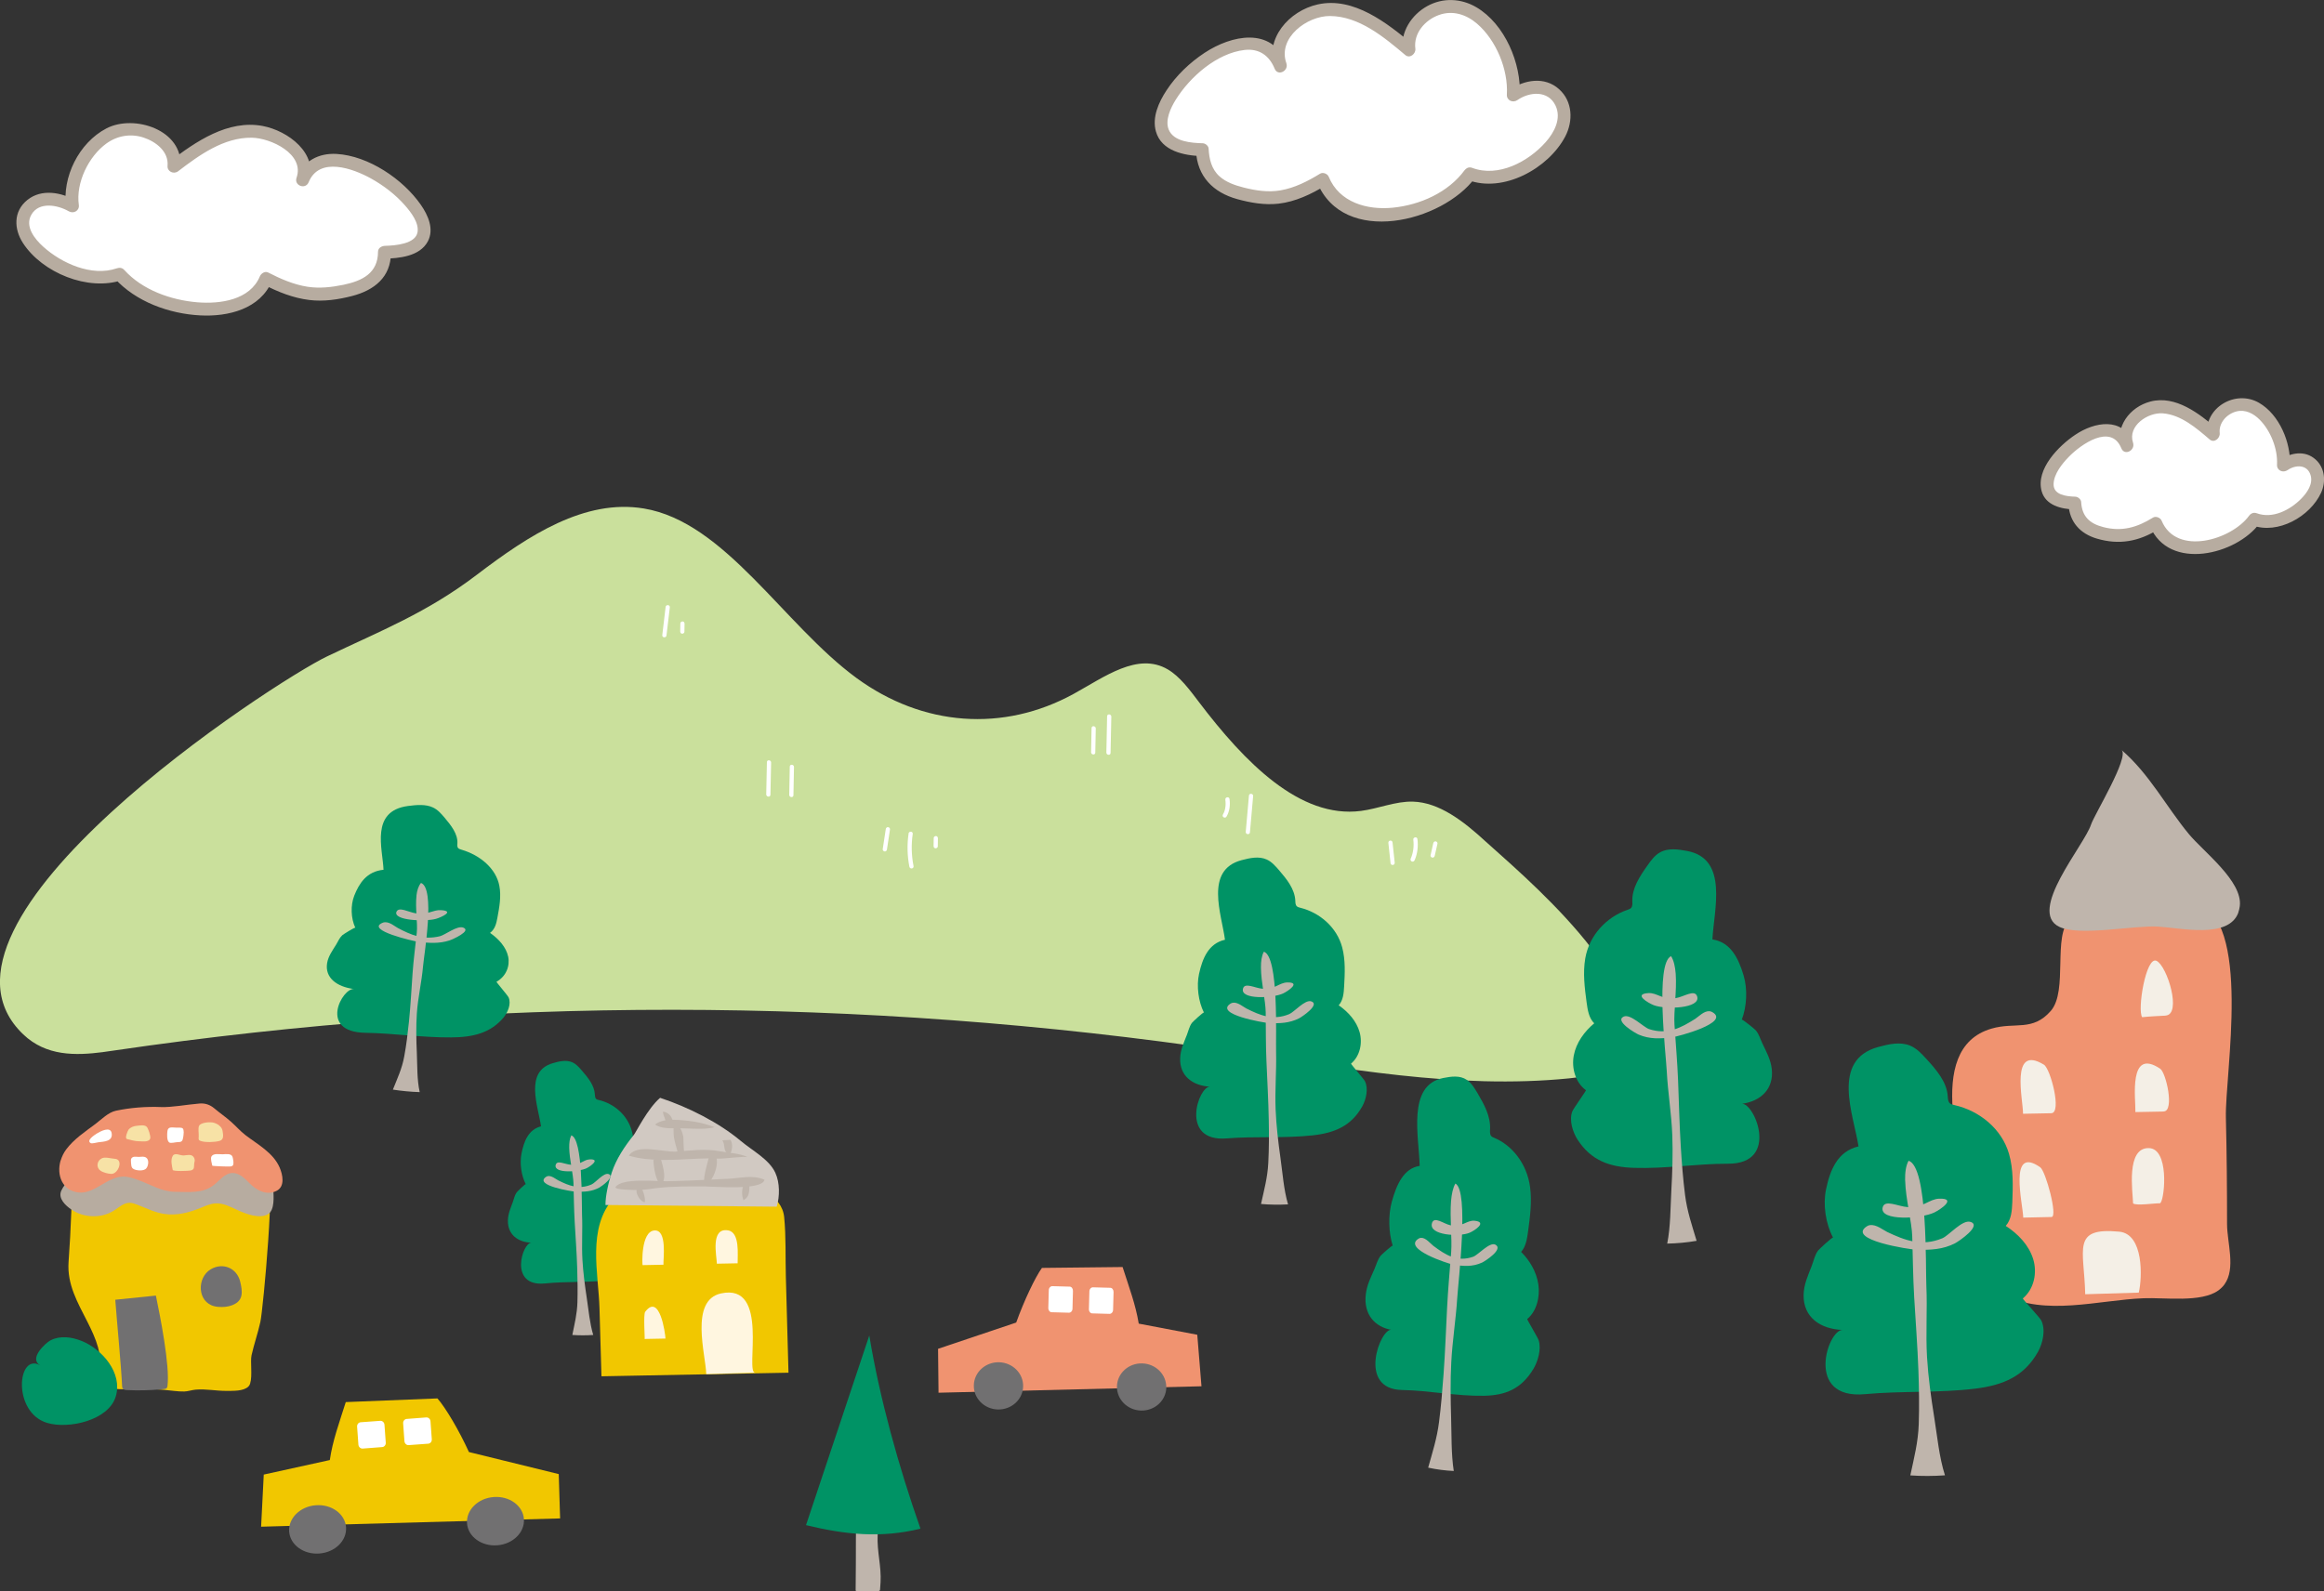
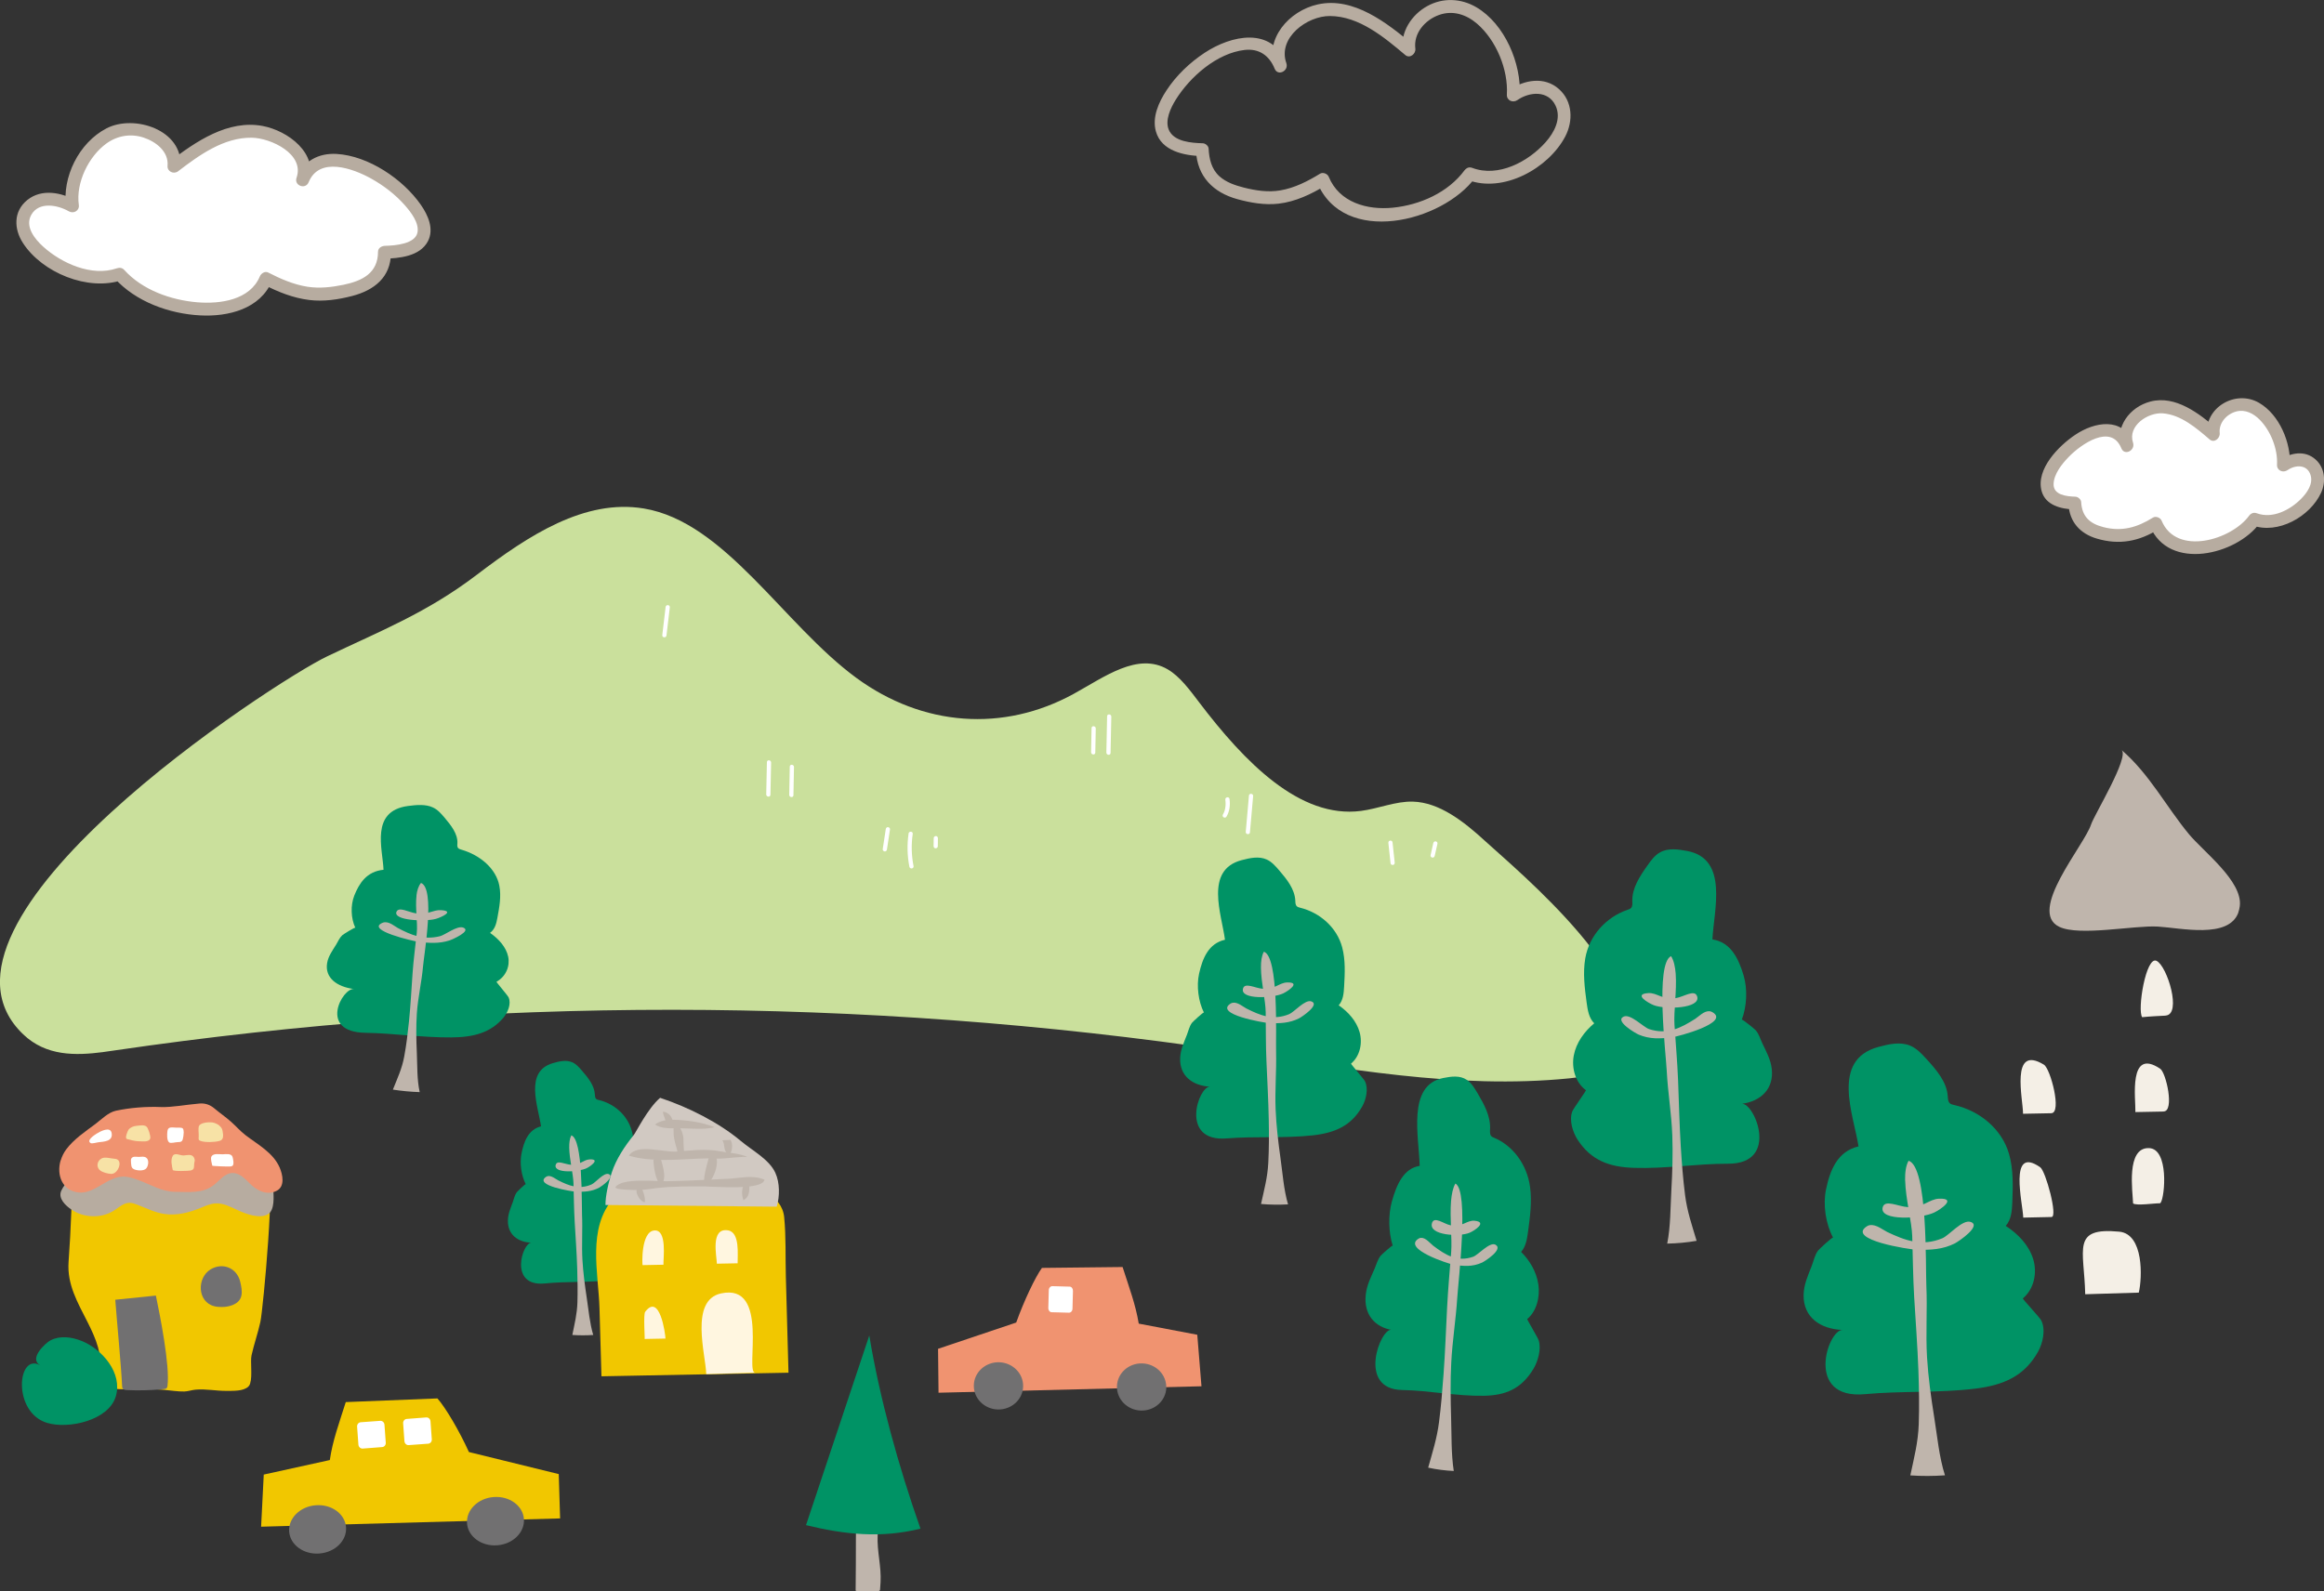
<svg xmlns="http://www.w3.org/2000/svg" id="_レイヤー_2" width="342.31" height="234.43" viewBox="0 0 342.31 234.43">
  <rect x="0" y="0" width="342.31" height="234.43" fill="#333333" stroke="none" />
  <defs>
    <style>.cls-1{fill:#fff;}.cls-2{fill:#fff6e0;}.cls-3{fill:#b7aca0;}.cls-4{fill:#f09370;}.cls-5{fill:#f1c700;}.cls-6{fill:#009365;}.cls-7{fill:#d1c9c2;}.cls-8{fill:#f7e2a6;}.cls-9{fill:#bfb5ac;}.cls-10{fill:#cae09c;}.cls-11{fill:#f4efe6;}.cls-12{fill:#717071;}</style>
  </defs>
  <g id="_レイヤー_1-2">
-     <path class="cls-4" d="M327.65,189.24c-.23.32-.52.6-.86.86-2.52,1.87-8,1.05-11.05,1.18-6.71.27-14.47,2.69-20.73-.55-5.35-2.77-4.55-7.52-4.93-12.27-.54-6.87-7.09-23.9,3.27-26.91,3.46-1.01,6.04.48,8.73-2.62,2.57-2.97.21-11.18,2.82-13.46,2.14-1.87,15.51-3.53,18.37-2.67,8.55,2.57,4.42,25.37,4.59,31.93.13,5.2.17,10.41.17,15.6,0,2.75,1.33,6.56-.39,8.92Z" />
    <path class="cls-11" d="M302.14,164.02c-1.39.03-2.79.06-4.16.08.02-2.03-1.95-10.31,3.08-7.23.96.59,2.68,7.11,1.08,7.15Z" />
    <path class="cls-11" d="M318.69,163.77c-1.39.03-2.78.06-4.16.08.06-1.92-1.09-9.56,3.65-6.39.88.59,2.14,6.26.51,6.3Z" />
    <path class="cls-11" d="M302.17,179.31c-.07,0-4.16.09-4.16.09-.04-2-2.24-10.73,2.5-7.42.81.56,2.63,7.31,1.67,7.33Z" />
    <path class="cls-11" d="M318.26,177.19c-.04.07-.09.11-.14.1-.72-.02-3.43.39-3.93.02-.05-1.69-1.08-8.28,2.35-8.15,2.93.1,2.35,7.09,1.72,8.03Z" />
    <path class="cls-11" d="M315.03,190.45c.52-2.22.74-8.63-2.88-8.98-7.09-.67-5.16,2.57-5.01,9.22,0,0,7.89-.24,7.89-.24Z" />
    <path class="cls-9" d="M329.69,134.44c.1-.28.17-.6.22-.94.43-3.68-5.32-7.97-7.53-10.64-3.3-4-5.82-8.87-9.89-12.36,1.2,1.03-4.03,9.56-4.49,10.98-.99,3.07-9.45,12.81-4.67,15.08,2.98,1.42,11.04-.25,14.52-.04,3.38.2,10.42,1.85,11.85-2.07Z" />
    <path class="cls-11" d="M318.98,149.63c2.42-.15.25-7.28-1.33-8.06-1.56-.78-2.87,7.26-2.12,8.3,1.14-.12,2.29-.17,3.44-.23Z" />
    <path class="cls-6" d="M273.75,168.93c-.7-4.63-4.13-12.75,2.9-14.67,1.54-.42,3.23-.81,4.7-.2.96.4,1.68,1.18,2.37,1.93,1.48,1.62,3.03,3.4,3.17,5.53.03.38.03.8.33,1.05.17.14.39.19.61.24,3.76.84,7.02,3.53,8.08,7.18.67,2.32.58,4.76.49,7.16-.05,1.22-.14,2.55-.97,3.47,1.83,1.18,3.41,2.85,4.04,4.87.63,2.02.15,4.42-1.52,5.82-.07.06,2.46,2.78,2.69,3.2.72,1.36.26,3.38-.45,4.65-2.01,3.6-5.09,4.93-9.25,5.44-5.43.66-10.86.31-16.22.81-8.96.85-5.49-9.54-3.32-9.46-3.28-.12-5.8-1.87-5.74-5.16.03-1.57.66-2.88,1.21-4.32.3-.78.41-1.49.9-2.19.15-.21,2.16-2.07,2.23-1.93-1.09-2.03-1.51-4.85-1.04-7.09.59-2.83,1.67-5.62,4.78-6.35Z" />
    <path class="cls-9" d="M275.44,180.5c-.17.03-.32.08-.48.19-3.02,1.99,6.34,3.41,7.31,3.44,2.06.06,3.92-.03,5.7-.95.53-.28,4-2.61,2.27-3.15-1.2-.38-3.18,2.01-4.14,2.41-3.07,1.28-5.55.29-8.12-.92-.59-.29-1.63-1.15-2.54-1.01Z" />
    <path class="cls-9" d="M280.62,173.93c.06,2.71.98,6.1,1.04,8.21.09,3,.11,6.02.29,9.03.21,3.59.49,7.18.62,10.78.09,2.62.14,5.24.05,7.86-.09,2.7-.69,4.96-1.24,7.57,1.7.12,3.41.11,5.1-.01-.86-2.71-1.13-5.74-1.58-8.54-.47-2.94-.88-5.89-1.06-8.85-.21-3.53.06-7.03-.1-10.52-.13-2.81.25-17.57-2.62-18.44-.41.75-.53,1.77-.51,2.91Z" />
    <path class="cls-9" d="M277.3,177.92c-.46,2.04,5.69,1.65,7.6.73.96-.46,3.37-2.13.73-2.04-1.52.06-2.34,1.37-4.63,1.24-1.42-.08-3.42-1.2-3.7.07Z" />
    <path class="cls-1" d="M332.06,76.51c-3.22,4.63-12.42,6.09-14.53.6-1.87,1.2-4.02,2.15-6.36,1.78-3.03-.48-5.46-1.32-5.57-4.77-11.45-.22,4.56-16.69,7.72-8.48-1.09-2.82,1.99-5.79,4.94-5.71,2.95.08,5.49,2.09,7.76,4.04-.42-2.56,2.37-4.82,4.86-4.33,3.4.67,5.64,5.64,5.46,8.88,0,0,0,.01,0,.02,1-.76,2.48-1.14,3.64-.47,1.17.68,1.61,2.06,1.33,3.31s-1.16,2.35-2.2,3.27c-1.86,1.65-4.75,2.83-7.03,1.87Z" />
    <path class="cls-3" d="M331.29,75.97c-2.6,3.59-10.72,6.01-12.9.74-.18-.44-.85-.71-1.27-.45-2.34,1.46-4.6,2.11-7.32,1.4-2.01-.52-3.14-1.56-3.26-3.7-.02-.39-.47-.77-.85-.78-1.31-.04-3.25-.24-3.21-1.86.04-1.5,1.25-2.99,2.24-4.01,1.77-1.83,6.23-4.98,7.74-1.26.47,1.16,2.09.31,1.72-.82-.82-2.51,2.21-4.5,4.39-4.33,2.69.21,4.95,2.18,6.9,3.85.68.58,1.56-.2,1.48-.94-.17-1.51,1.04-2.82,2.46-3.19,1.31-.33,2.52.3,3.43,1.22,1.62,1.65,2.67,4.29,2.55,6.61-.05.88.88,1.28,1.56.81,1.16-.8,2.87-.85,3.37.7.43,1.32-.49,2.63-1.38,3.53-1.64,1.66-4.21,2.99-6.54,2.13-1.15-.42-1.81,1.36-.66,1.78,3.78,1.39,8.52-1.28,10.14-4.8.74-1.62.58-3.64-.79-4.88-1.58-1.44-3.73-1.03-5.36.09l1.56.81c.18-3.38-1.54-7.53-4.55-9.27-3.45-2-8.1.7-7.65,4.78l1.48-.94c-2.62-2.24-6.11-4.99-9.82-4.03-3.05.79-5.31,3.76-4.28,6.89l1.72-.82c-1.56-3.85-5.69-3.07-8.52-1.17-2.41,1.61-5.85,5.06-4.95,8.31.58,2.09,2.9,2.64,4.8,2.69l-.85-.78c.15,2.62,1.71,4.35,4.19,5.08,3.3.97,6.19.42,9.09-1.39l-1.27-.45c2.76,6.68,12.76,4.25,16.17-.46.72-.99-.84-2.08-1.56-1.09Z" />
    <path class="cls-10" d="M15.21,155.01c-4.11.53-8.4.62-11.79-2.61-17.44-16.64,37-51.97,44.74-55.68,7.96-3.81,14.69-6.41,22.12-12.07,7.6-5.79,15.85-11.17,24.55-9.73,11.97,1.98,20.59,17.11,31.32,24.97,9.78,7.16,21.65,8.02,32,2.34,4.52-2.48,9.43-6.2,13.86-3.6,1.77,1.04,3.2,2.98,4.61,4.84,6.69,8.81,14.82,17.18,23.84,16.01,2.56-.33,5.09-1.44,7.65-1.37,3.88.11,7.45,2.87,10.72,5.88,4.43,4.08,25.6,21.52,19.93,30.95-1.83,3.05-4.86,3.66-7.6,3.94-16.69,1.67-33.34-1.54-49.93-4-54.54-8.1-109.71-8.13-164.43-.1-.53.08-1.07.16-1.62.23Z" />
    <path class="cls-1" d="M98.04,89.43c-.16,1.38-.33,2.76-.49,4.14-.05.4.57.46.62.06.16-1.38.33-2.76.49-4.14.05-.4-.57-.46-.62-.06h0Z" />
-     <path class="cls-1" d="M100.21,91.84c0,.4-.02.79-.02,1.19,0,.16.1.33.28.34.16,0,.34-.11.34-.28,0-.4.02-.79.02-1.19,0-.16-.1-.33-.28-.34-.16,0-.34.11-.34.28h0Z" />
    <path class="cls-1" d="M112.96,112.29c-.03,1.58-.06,3.17-.1,4.75,0,.4.61.46.62.06.03-1.58.06-3.17.1-4.75,0-.4-.61-.46-.62-.06h0Z" />
    <path class="cls-1" d="M116.33,112.95c-.03,1.39-.06,2.77-.08,4.16,0,.4.61.46.62.06.03-1.39.06-2.77.08-4.16,0-.4-.61-.46-.62-.06h0Z" />
    <path class="cls-1" d="M130.47,122.15c-.15.99-.3,1.97-.45,2.96-.03.17.12.32.28.34.18.02.31-.11.34-.28.15-.99.3-1.97.45-2.96.03-.17-.12-.32-.28-.34-.18-.02-.31.11-.34.28h0Z" />
    <path class="cls-1" d="M133.83,122.81c-.24,1.62-.2,3.29.12,4.9.08.39.69.29.61-.11-.31-1.56-.35-3.16-.12-4.73.06-.4-.56-.45-.62-.06h0Z" />
    <path class="cls-1" d="M137.53,123.46c0,.4-.02.79-.02,1.19,0,.16.1.33.28.34.16,0,.34-.11.34-.28,0-.4.02-.79.02-1.19,0-.16-.1-.33-.28-.34-.16,0-.34.11-.34.28h0Z" />
    <path class="cls-1" d="M160.78,107.27c-.02,1.19-.05,2.38-.07,3.56,0,.4.61.46.62.06.02-1.19.05-2.38.07-3.56,0-.4-.61-.46-.62-.06h0Z" />
    <path class="cls-1" d="M163.07,105.53c-.04,1.78-.07,3.56-.11,5.35,0,.4.61.46.62.06.04-1.78.07-3.56.11-5.35,0-.4-.61-.46-.62-.06h0Z" />
    <path class="cls-1" d="M180.48,117.84c.06.39.06.77,0,1.16-.05.34-.17.71-.34.98-.09.15-.07.33.08.43.13.09.35.07.43-.08.46-.77.58-1.73.45-2.61-.06-.4-.68-.29-.61.11h0Z" />
    <path class="cls-1" d="M183.96,117.23c-.16,1.78-.31,3.56-.47,5.34-.03.4.59.46.62.06.16-1.78.31-3.56.47-5.34.03-.4-.59-.46-.62-.06h0Z" />
    <path class="cls-1" d="M204.5,124.21c.11.99.21,1.99.32,2.98.02.17.2.28.36.25.18-.03.27-.19.25-.36-.11-.99-.21-1.99-.32-2.98-.02-.17-.2-.28-.36-.25-.18.03-.27.19-.25.36h0Z" />
-     <path class="cls-1" d="M208.17,123.72c.12.94,0,1.94-.39,2.81-.07.15.03.35.18.4.17.06.33-.03.4-.18.44-.97.55-2.09.42-3.13-.05-.4-.67-.29-.61.11h0Z" />
    <path class="cls-1" d="M211.11,124.24c-.13.59-.27,1.19-.4,1.78-.04.16.13.33.28.34.19,0,.3-.11.34-.28.13-.59.27-1.19.4-1.78.04-.16-.13-.33-.28-.34-.19,0-.3.11-.34.28h0Z" />
    <path class="cls-6" d="M180.43,138.45c-.48-3.72-3.05-10.27,2.46-11.72,1.21-.32,2.53-.61,3.67-.1.75.33,1.3.97,1.83,1.58,1.13,1.31,2.31,2.76,2.4,4.48.01.3.01.65.24.85.13.11.3.16.47.2,2.92.72,5.43,2.92,6.2,5.86.49,1.86.39,3.82.28,5.75-.05.98-.14,2.04-.8,2.77,1.41.97,2.62,2.32,3.08,3.95.46,1.63.05,3.55-1.26,4.64-.06.05,1.88,2.26,2.05,2.6.54,1.1.16,2.72-.41,3.72-1.61,2.86-4.03,3.89-7.29,4.25-4.24.46-8.47.11-12.66.45-7,.57-4.16-7.72-2.46-7.62-2.56-.14-4.5-1.58-4.4-4.21.04-1.26.56-2.3,1-3.45.24-.62.34-1.19.73-1.74.12-.16,1.71-1.64,1.77-1.52-.82-1.64-1.11-3.91-.72-5.7.5-2.26,1.38-4.48,3.82-5.03Z" />
    <path class="cls-9" d="M181.6,147.74c-.13.02-.25.06-.37.14-2.38,1.56,4.9,2.81,5.65,2.85,1.61.08,3.05.02,4.46-.69.42-.21,3.15-2.04,1.81-2.5-.93-.32-2.51,1.57-3.26,1.88-2.41.99-4.33.16-6.32-.84-.46-.24-1.26-.95-1.97-.84Z" />
    <path class="cls-9" d="M185.73,142.54c.01,2.17.68,4.9.7,6.6.03,2.41,0,4.83.11,7.24.12,2.89.29,5.76.34,8.65.04,2.1.04,4.21-.07,6.3-.11,2.16-.61,3.97-1.07,6.06,1.32.12,2.65.13,3.98.06-.64-2.18-.8-4.62-1.12-6.87-.33-2.36-.61-4.73-.71-7.11-.12-2.83.14-5.64.07-8.43-.07-2.26.43-14.08-1.8-14.82-.33.6-.44,1.41-.43,2.33Z" />
    <path class="cls-9" d="M183.08,145.69c-.39,1.63,4.42,1.39,5.92.68.75-.36,2.66-1.66.6-1.62-1.19.03-1.84,1.07-3.63.93-1.11-.08-2.65-1-2.89,0Z" />
-     <path class="cls-1" d="M216.51,25.61c-4.82,6.73-18.52,8.84-21.65.83-2.8,1.74-6,3.12-9.48,2.57-4.51-.71-8.13-1.94-8.29-6.97-17.06-.36,6.84-24.3,11.52-12.34-1.61-4.11,2.98-8.43,7.38-8.31,4.39.13,8.17,3.07,11.54,5.91-.61-3.73,3.55-7.02,7.25-6.29,5.06.99,8.38,8.24,8.1,12.95,0,.01,0,.02,0,.03,1.49-1.1,3.69-1.66,5.42-.67,1.74.99,2.39,3.01,1.97,4.82-.42,1.81-1.74,3.42-3.29,4.76-2.78,2.4-7.09,4.11-10.49,2.71Z" />
    <path class="cls-3" d="M215.73,25.07c-2.42,3.3-6.58,5.13-10.57,5.53-3.79.38-7.9-.77-9.45-4.56-.18-.44-.84-.71-1.27-.45-1.81,1.11-3.74,2.1-5.85,2.46-1.81.31-3.64.03-5.41-.42-1.26-.32-2.58-.77-3.56-1.65-1.18-1.06-1.52-2.56-1.6-4.09-.02-.39-.47-.77-.85-.78-1.66-.05-4.29-.21-5.03-2.02-.56-1.39.28-3.18,1.04-4.4,2.1-3.37,6.05-6.86,10.15-7.33,2.12-.24,3.63.82,4.42,2.77.47,1.15,2.11.32,1.72-.82-1.32-3.75,3.07-6.98,6.43-6.95,4.3.03,7.98,3.13,11.09,5.75.67.57,1.58-.19,1.48-.94-.29-2.27,1.42-4.22,3.47-4.96s4.05-.07,5.63,1.29c2.8,2.42,4.6,6.74,4.38,10.43-.05.88.89,1.28,1.56.81,1.79-1.24,4.52-1.45,5.6.8.92,1.91-.17,3.97-1.45,5.41-2.54,2.87-6.98,5.24-10.82,3.78-1.15-.43-1.8,1.35-.66,1.78,5.23,1.99,11.89-1.68,14.37-6.4,1.19-2.28,1.1-5.17-.91-6.97-2.15-1.94-5.16-1.38-7.36.14l1.56.81c.28-4.72-2.2-10.56-6.38-13.02-2.24-1.32-4.93-1.45-7.24-.17s-3.98,3.8-3.62,6.59l1.48-.94c-3.75-3.15-8.71-7.07-13.98-5.9-4.21.93-7.9,5.05-6.34,9.48l1.72-.82c-2.2-5.42-8.1-4.13-12.05-1.53-2.18,1.44-4.17,3.33-5.61,5.53-1.14,1.73-2.16,3.97-1.56,6.07.82,2.88,4.15,3.55,6.75,3.62l-.85-.78c.18,3.77,2.53,6.14,6.08,7.12,1.97.54,4.03.9,6.07.67,2.51-.29,4.83-1.4,6.96-2.7l-1.27-.45c3.89,9.48,18.45,5.89,23.29-.69.73-.99-.83-2.07-1.56-1.09Z" />
    <path class="cls-1" d="M17.6,40.39c5.12,5.82,18.85,7.6,21.58.65,2.87,1.5,6.12,2.68,9.55,2.2,4.45-.63,7.99-1.71,7.9-6.07,16.95-.37-7.98-21.03-12.06-10.65,1.4-3.57-3.38-7.3-7.74-7.17-4.36.12-7.98,2.68-11.2,5.16.43-3.23-3.87-6.07-7.52-5.43-4.98.88-7.94,7.17-7.43,11.25,0,0,0,.02,0,.03-1.54-.95-3.75-1.43-5.42-.57-1.68.87-2.23,2.62-1.72,4.18.5,1.57,1.9,2.96,3.5,4.11,2.88,2.07,7.25,3.54,10.56,2.31Z" />
    <path class="cls-3" d="M16.88,41.01c3.12,3.45,8.04,5.22,12.6,5.46,4.12.22,8.86-.93,10.59-5.1l-1.22.56c2.11,1.09,4.34,1.98,6.71,2.27,2.1.26,4.27-.06,6.31-.59,3.24-.84,5.71-2.77,5.71-6.35l-1.04.86c2.23-.06,5.29-.32,6.48-2.56.95-1.8.03-3.86-1.03-5.38-2.63-3.79-7.73-7.23-12.42-7.5-2.63-.15-4.87,1.03-5.89,3.52l1.78.66c1.48-4.27-3.06-7.6-6.77-8.3-5.11-.96-9.85,2.29-13.68,5.23l1.56.81c.48-5.43-6.79-7.81-10.88-5.69s-6.57,7.23-5.95,11.61l1.48-.94c-2.16-1.25-5.09-1.81-7.19-.12s-1.97,4.3-.66,6.33c2.84,4.4,9.61,7.17,14.63,5.47,1.15-.39.33-2.11-.82-1.72-3.67,1.25-8.1-.74-10.82-3.2-1.24-1.12-2.74-2.97-1.74-4.71,1.13-1.97,3.89-1.43,5.51-.5.71.41,1.6-.09,1.48-.94-.46-3.27,1.45-7.17,4.08-9.06,1.6-1.15,3.56-1.48,5.43-.87s3.74,2.08,3.56,4.16c-.08.85.91,1.31,1.56.81,3.12-2.39,6.73-5,10.85-4.94,2.77.04,7.81,2.38,6.59,5.9-.4,1.16,1.32,1.79,1.78.66,1.57-3.84,6.55-2.02,9.21-.54,1.84,1.03,3.56,2.34,4.96,3.93.9,1.02,2.11,2.59,1.87,3.97-.3,1.73-3.25,1.97-4.78,2.01-.47.01-1.03.29-1.04.86,0,3.15-2.3,4.3-5.09,4.88-1.76.36-3.5.56-5.29.29-2.05-.32-3.97-1.16-5.8-2.1-.47-.24-1.04.13-1.22.56-1.46,3.51-5.86,4.1-9.2,3.83-3.88-.32-8.1-1.8-10.77-4.76-.82-.91-2.27.32-1.45,1.23Z" />
    <path class="cls-6" d="M56.49,128.16c-.11-3.09-2.01-8.67,3.62-9.41,1.23-.16,2.58-.29,3.66.22.71.33,1.19.9,1.66,1.44.99,1.17,2.03,2.46,1.94,3.87-.02.25-.05.53.15.71.12.1.29.15.45.2,2.83.83,5.11,2.84,5.58,5.32.3,1.57,0,3.17-.29,4.73-.15.8-.34,1.66-1.08,2.21,1.31.91,2.38,2.12,2.67,3.5.29,1.37-.3,2.91-1.72,3.7-.06.03,1.65,2.01,1.78,2.3.43.95-.12,2.24-.78,3.02-1.89,2.21-4.4,2.86-7.67,2.88-4.27.03-8.44-.61-12.64-.68-7.02-.11-3.36-6.67-1.68-6.45-2.53-.32-4.31-1.66-3.96-3.81.17-1.03.78-1.84,1.34-2.75.3-.49.46-.95.9-1.37.13-.12,1.86-1.2,1.91-1.1-.65-1.41-.71-3.3-.15-4.73.72-1.81,1.82-3.56,4.3-3.81Z" />
    <path class="cls-9" d="M56.72,135.88c-.13,0-.26.03-.39.09-2.53,1.08,4.59,2.71,5.34,2.8,1.59.19,3.04.27,4.51-.2.44-.14,3.34-1.41,2.05-1.9-.9-.34-2.65,1.08-3.43,1.27-2.49.61-4.32-.22-6.2-1.21-.43-.23-1.16-.88-1.88-.85Z" />
    <path class="cls-9" d="M61.35,131.96c-.21,1.78.19,4.07.04,5.47-.21,1.98-.48,3.96-.62,5.95-.17,2.37-.29,4.75-.53,7.12-.18,1.73-.38,3.45-.7,5.16-.32,1.77-1,3.2-1.67,4.88,1.3.2,2.63.33,3.95.37-.41-1.84-.34-3.85-.42-5.72-.09-1.96-.13-3.93,0-5.89.16-2.33.71-4.61.91-6.91.16-1.85,1.84-11.51-.3-12.3-.39.46-.58,1.12-.67,1.87Z" />
    <path class="cls-9" d="M58.4,134.33c-.55,1.3,4.25,1.5,5.82,1.05.79-.23,2.81-1.15.75-1.28-1.18-.08-1.94.73-3.7.47-1.09-.16-2.53-1.04-2.87-.23Z" />
    <path class="cls-6" d="M252.23,138.4c.2-4.25,2.42-11.87-3.72-13.02-1.34-.25-2.81-.47-4.01.21-.78.44-1.33,1.2-1.85,1.94-1.12,1.58-2.28,3.32-2.22,5.27.01.34.05.73-.19.98-.13.14-.32.2-.5.26-3.12,1.07-5.66,3.77-6.24,7.16-.37,2.15-.09,4.35.2,6.51.15,1.1.33,2.29,1.12,3.06-1.46,1.22-2.65,2.85-3.01,4.73-.36,1.88.25,4.01,1.79,5.13.06.05-1.85,2.71-2.01,3.12-.5,1.29.07,3.08.78,4.17,2.01,3.09,4.74,4.04,8.32,4.15,4.67.15,9.25-.62,13.85-.61,7.68.02,3.85-9.08,2-8.82,2.78-.38,4.76-2.17,4.43-5.14-.16-1.42-.81-2.55-1.4-3.8-.32-.68-.47-1.32-.96-1.9-.14-.17-2.01-1.7-2.06-1.56.75-1.93.87-4.51.28-6.49-.74-2.51-1.9-4.94-4.61-5.34Z" />
    <path class="cls-9" d="M251.79,148.99c.14.01.28.05.42.13,2.74,1.55-5.09,3.61-5.91,3.71-1.74.23-3.33.29-4.93-.39-.47-.2-3.62-2.03-2.2-2.66.99-.44,2.88,1.55,3.72,1.84,2.71.9,4.74-.2,6.81-1.51.48-.31,1.29-1.18,2.07-1.12Z" />
    <path class="cls-9" d="M246.82,143.48c.18,2.45-.31,5.59-.18,7.51.18,2.72.42,5.45.53,8.18.13,3.27.2,6.53.4,9.8.15,2.38.33,4.75.63,7.11.31,2.43,1.01,4.43,1.7,6.74-1.43.25-2.88.38-4.33.41.5-2.52.47-5.28.61-7.85.15-2.69.24-5.39.14-8.09-.12-3.21-.66-6.35-.82-9.52-.13-2.55-1.72-15.86.64-16.89.41.65.6,1.56.68,2.59Z" />
    <path class="cls-9" d="M249.98,146.81c.56,1.8-4.69,1.96-6.4,1.29-.85-.34-3.05-1.64-.79-1.78,1.3-.08,2.1,1.05,4.04.74,1.2-.19,2.8-1.36,3.15-.25Z" />
    <path class="cls-6" d="M209.11,171.78c-.1-4.25-1.9-11.91,3.47-12.95,1.17-.23,2.46-.42,3.48.28.67.45,1.14,1.23,1.58,1.97.94,1.6,1.93,3.36,1.84,5.3-.02.34-.05.73.15.98.11.14.27.21.43.27,2.7,1.12,4.86,3.87,5.31,7.27.29,2.15,0,4.35-.29,6.51-.15,1.1-.33,2.28-1.03,3.04,1.25,1.25,2.26,2.9,2.54,4.79s-.29,4-1.64,5.1c-.06.05,1.57,2.75,1.69,3.15.41,1.3-.12,3.08-.75,4.15-1.81,3.05-4.2,3.95-7.32,4.01-4.06.07-8.04-.78-12.04-.85-6.69-.11-3.19-9.14-1.59-8.86-2.41-.43-4.11-2.26-3.77-5.21.16-1.42.75-2.53,1.29-3.78.29-.67.44-1.31.86-1.89.13-.17,1.78-1.66,1.82-1.52-.62-1.94-.68-4.53-.13-6.5.69-2.49,1.74-4.91,4.1-5.26Z" />
    <path class="cls-9" d="M209.31,182.38c-.12,0-.24.04-.37.12-2.41,1.5,4.37,3.69,5.08,3.82,1.51.26,2.89.35,4.29-.3.42-.2,3.19-1.96,1.96-2.63-.85-.46-2.53,1.5-3.27,1.77-2.38.85-4.12-.28-5.9-1.62-.41-.32-1.1-1.2-1.79-1.16Z" />
    <path class="cls-9" d="M213.73,176.96c-.2,2.45.17,5.6.02,7.51-.21,2.72-.46,5.45-.6,8.17-.17,3.26-.28,6.53-.52,9.79-.17,2.37-.37,4.74-.67,7.1-.31,2.43-.96,4.41-1.6,6.71,1.24.27,2.5.43,3.77.49-.39-2.53-.31-5.29-.39-7.86-.08-2.69-.12-5.4.02-8.09.16-3.2.68-6.34.88-9.5.16-2.55,1.77-15.82-.27-16.9-.37.64-.55,1.55-.64,2.58Z" />
    <path class="cls-9" d="M210.92,180.23c-.52,1.79,4.05,2.04,5.54,1.4.75-.32,2.68-1.59.72-1.77-1.13-.1-1.85,1.01-3.53.67-1.04-.21-2.41-1.41-2.74-.3Z" />
    <path class="cls-6" d="M79.69,165.95c-.42-2.94-2.49-8.09,1.75-9.31.93-.27,1.95-.51,2.84-.13.58.25,1.02.75,1.43,1.23.89,1.03,1.83,2.16,1.91,3.51.02.24.02.51.2.67.1.09.24.12.37.15,2.27.53,4.24,2.24,4.87,4.56.4,1.47.35,3.02.29,4.54-.03.78-.08,1.61-.59,2.2,1.11.75,2.06,1.81,2.44,3.09.38,1.28.09,2.8-.91,3.69-.04.04,1.49,1.76,1.62,2.03.44.86.16,2.15-.27,2.95-1.21,2.28-3.07,3.13-5.58,3.45-3.28.42-6.55.19-9.79.52-5.41.54-3.32-6.05-2-6-1.98-.08-3.5-1.19-3.46-3.27.02-1,.4-1.83.73-2.74.18-.49.25-.95.55-1.39.09-.13,1.3-1.32,1.35-1.22-.66-1.29-.91-3.08-.63-4.5.35-1.79,1.01-3.56,2.89-4.03Z" />
    <path class="cls-9" d="M80.71,173.28c-.1.02-.19.05-.29.12-1.82,1.26,3.83,2.16,4.41,2.18,1.24.04,2.36-.02,3.44-.6.32-.17,2.41-1.65,1.37-2-.73-.24-1.92,1.28-2.5,1.53-1.85.81-3.35.18-4.9-.59-.36-.18-.99-.73-1.54-.64Z" />
    <path class="cls-9" d="M83.84,169.12c.04,1.72.59,3.87.63,5.21.05,1.9.07,3.82.18,5.73.13,2.28.3,4.56.37,6.84.05,1.66.08,3.33.03,4.99-.05,1.71-.42,3.15-.75,4.8,1.02.07,2.05.07,3.08,0-.52-1.72-.68-3.64-.95-5.42-.28-1.86-.53-3.73-.64-5.62-.13-2.24.04-4.46-.06-6.67-.08-1.78.15-11.14-1.58-11.7-.25.48-.32,1.12-.31,1.85Z" />
    <path class="cls-9" d="M81.84,171.65c-.28,1.29,3.43,1.04,4.59.46.58-.29,2.03-1.35.44-1.29-.92.03-1.41.87-2.79.79-.86-.05-2.06-.76-2.23.04Z" />
    <path class="cls-5" d="M88.58,202.78l27.56-.53c-.13-4.72-.26-9.44-.39-14.16-.08-2.91.04-5.88-.25-8.79-.33-3.2-4.17-4.85-7.8-5.14-3.33-.27-6.63.33-10.02.14-1.32-.08-3.33-.68-4.62-.16-.79.32-2.15,1.81-2.69,2.42-3.93,4.37-2.21,11.09-2.07,16.19.1,3.34.19,6.68.29,10.02Z" />
    <path class="cls-2" d="M105.59,186.19l3.06-.06c-.03-1.13.38-4.56-1.41-4.85-2.63-.44-1.68,3.77-1.65,4.91Z" />
    <path class="cls-2" d="M94.65,186.4s3.07-.06,3.07-.06c-.03-.96.56-5.14-1.3-5.05-2.05.1-1.83,5.11-1.77,5.11Z" />
    <path class="cls-2" d="M104.02,202.46l7.22-.21c-1.58.05,2.24-13.27-5.04-11.68-4.68,1.02-2.23,9.11-2.18,11.88Z" />
    <path class="cls-2" d="M94.96,197.28s3.06-.06,3.06-.06c-.02-.73-.85-6.78-2.99-3.94-.29.38-.02,3.99-.08,4Z" />
    <path class="cls-7" d="M89.18,177.55c0-1.32.4-3.2.93-4.8.66-1.99,1.88-3.84,3.26-5.55.33-.41,2.03-3.88,3.86-5.45,4.22,1.4,8.67,3.66,11.88,6.35,1.73,1.45,4.18,2.71,5.09,4.69.68,1.48.66,3.49.21,5l-25.24-.25Z" />
    <path class="cls-9" d="M99.8,166.24c-1.18,0-2.37.05-3.31-.54.59-.56,1.82-.74,2.72-.72,2.05.06,4.16.35,6.03,1.09-1.28.43-4,.15-5.44.16Z" />
    <path class="cls-9" d="M102.84,170.71c1.06-.04,2.06-.06,2.92,0,.71.06,4-.42,4.39-.2-1.02-.57-2.91-.65-4.08-.88-2.24-.43-4.26-.11-6.45.04-1.91.13-5.86-1.23-6.99.61,3.3.94,6.81.58,10.21.43Z" />
    <path class="cls-9" d="M104.08,174.82c1.3,0,8.29.59,8.52-1.01-1.84-.76-3.51-.21-5.38-.13-2.98.13-6.01.31-8.98.36-1.6.03-6.63-.53-7.57.85-.3.45,3.07.45,3.37.44.94-.01,1.68-.16,2.6-.27,2.5-.3,4.98-.26,7.44-.25Z" />
    <path class="cls-9" d="M99.57,168.88c-.12-.46-.24-.91-.31-1.36-.02-.09-.23-2.29.34-1.94.6.37.95,1.31,1.05,1.93.02.13.04,2.35.16,2.25-.11.08-.75.42-.87.46-.11-.44-.24-.89-.36-1.35Z" />
    <path class="cls-9" d="M104.52,169.97c-.11.98-1.42,4.44-.46,4.67,1.31-1.16,2.01-3.68,1.18-4.71l-.71.03Z" />
    <path class="cls-9" d="M96.25,170.95c.02.86.29,3.03,1.07,3.61,1.14-.82.07-3.41-.18-4.55l-.89.93Z" />
    <path class="cls-9" d="M106.39,168c.54.73-.05,1.72,1.13,2.06.37-.65.44-1.45.09-2.12l-1.22.07Z" />
    <path class="cls-9" d="M98.05,165.6c.09-.68-.43-1.25-.39-1.82.84.12,1.33.75,1.43,1.45l-1.04.38Z" />
    <path class="cls-9" d="M93.9,176.09c.2.47.51.86,1.04,1.06.26-.38-.37-2.55-.82-2.25-.38.26-.43.56-.32.93.03.08.06.17.1.26Z" />
    <path class="cls-9" d="M109.51,174.61c-.26.73-.28,1.52,0,2.22,1.14-.62.76-1.78.93-2.74l-.94.52Z" />
    <path class="cls-5" d="M36.86,203.81c-.06.2-.15.36-.27.48-.74.71-2.26.63-3.19.64-1.51.02-3.09-.32-4.59-.18-.57.05-1.09.25-1.66.27-.95.02-1.93-.15-2.87-.23-1.94-.16-3.89-.29-5.84-.13-1.16.1-2.42-.16-3.56-.37.02-1.91.07-3.92-.44-5.78-.34-1.23-.94-2.52-1.52-3.67-1.49-2.94-3.05-5.58-2.82-8.89.35-4.93.56-9.83.51-14.83l28.79,1.13c1.26.05-.64,20.7-1.05,22.53-.37,1.67-.92,3.22-1.3,4.91-.2.91.15,3.04-.2,4.13Z" />
    <path class="cls-3" d="M9.06,175.36s-.03.07-.05.11c-.47,1.12.64,2.15,1.49,2.73,1.83,1.26,4.42,1.36,6.3.15.72-.46,1.41-1.12,2.27-1.13.39,0,.77.13,1.13.27,1.32.51,2.6,1.16,4,1.37,1.81.28,3.66-.2,5.37-.9.69-.28,1.39-.6,2.14-.65,1.16-.08,2.25.51,3.32,1,1.15.53,3.26,1.35,4.48.56.97-.62.79-2.61.75-3.6-.08-1.95-2.34-2.9-3.86-3.69-.88-.46-4.12-3.04-4.79-3.03l-14.22.02c-1.87,1.48-3.98,2.61-5.83,4.12-.88.72-2,1.59-2.49,2.66Z" />
    <path class="cls-4" d="M8.93,170.96c-.64,2.18.25,4.5,2.67,4.74,2.3.23,4.12-2.24,6.43-2.34.82-.04,1.61.23,2.38.52,1.77.65,3.47,1.71,5.38,1.72,2,0,4.03.31,5.73-1.02.84-.66,1.55-1.67,2.62-1.75,1.02-.08,1.87.74,2.59,1.48,1.03,1.06,2.56,1.91,4.04,1.13,1.23-.65.88-2.36.41-3.44-.95-2.17-3.23-3.38-5.02-4.75-.78-.6-1.43-1.36-2.17-2.01-.78-.69-1.65-1.28-2.44-1.95-.61-.51-1.32-.77-2.15-.7-1.01.08-2.02.23-3.03.35-.88.1-1.78.2-2.67.17-2.19-.09-4.47.09-6.62.54-1.13.24-2.13,1.28-3.02,1.95-1.52,1.14-3.18,2.23-4.33,3.78-.34.47-.62,1.02-.79,1.61Z" />
    <path class="cls-8" d="M32.25,165.81c.27.19.47.44.53.8.09.57.26,1.32-.48,1.5-.71.18-2.04.24-2.73,0-.39-.13-.32-.29-.3-.65.03-.42-.12-1.19.04-1.56.24-.56,1.76-.64,2.25-.46.25.09.5.2.71.35Z" />
    <path class="cls-1" d="M27.06,166.84c0,.33-.07.71-.11.89-.09.47-.29.55-.81.55-.27,0-.97.21-1.21.05-.38-.27-.32-1.19-.28-1.59.06-.74.55-.64,1.22-.6.24.01.88-.05,1.05.12.1.11.14.33.14.58Z" />
    <path class="cls-1" d="M33.99,171.86c.12-.02.22-.06.28-.12.23-.21.06-1.05-.02-1.29-.18-.54-.99-.4-1.43-.38-.5.02-1.42-.21-1.69.36-.14.29.07,1.02.14,1.32,0,.06,2.48.16,2.72.11Z" />
    <path class="cls-8" d="M28.63,170.68c.12.31.01.45-.02.71-.07.51.11.92-.53,1.07-.27.06-2.59.16-2.64-.09-.12-.63-.34-1.45,0-2.06.31-.55,1.1-.04,1.62-.07.52-.03,1.16-.26,1.49.28.04.06.07.11.09.17Z" />
    <path class="cls-8" d="M14.78,172.46c-.67-.47-.5-1.47.25-1.81.48-.22,1.33.05,1.86.08,1.38.07.52,2.28-.51,2.23-.5-.03-1.17-.19-1.6-.49Z" />
    <path class="cls-1" d="M19.31,171.48c0-.4-.15-.77.24-.98.26-.14.68-.03.96-.05.35-.02.69-.09,1,.1.49.3.35,1.2.05,1.58-.33.42-1.3.36-1.76.17-.39-.16-.47-.42-.48-.83Z" />
    <path class="cls-8" d="M18.69,167.81c-.35-.08.13-1.24.25-1.38.3-.35.77-.53,1.23-.56.44-.04,1.11-.19,1.45.16.21.22.61,1.38.51,1.7-.2.62-1.21.41-1.69.42-.58,0-1.18-.2-1.75-.33Z" />
    <path class="cls-12" d="M34.33,192.25s-.08.03-.12.05c-.65.26-1.37.31-2.07.25-.19-.02-.38-.04-.56-.09-2.56-.63-2.59-4.22-.55-5.44,1.78-1.06,3.86-.21,4.35,1.82.36,1.48.48,2.75-1.05,3.41Z" />
    <path class="cls-12" d="M16.98,191.52c.21,2.84.87,9.78,1,12.64,0,.16.02.34.13.46.13.15.36.18.56.19,1.7.08,3.4.04,5.09-.11.13-.01.27-.02.4-.04.15-.01.3-.04.4-.15.07-.08.09-.2.11-.31.38-2.97-1.1-10.39-1.71-13.31l-5.97.61Z" />
    <path class="cls-1" d="M14.48,168.3c-.23.03-.92.23-1.11.13-.72-.39.56-1.21.86-1.4.53-.33,2.06-1.16,2.22-.05.18,1.2-1.13,1.22-1.97,1.32Z" />
    <path class="cls-6" d="M7.47,197.47c1.39-.71,3.06-.5,4.58.11,3,1.21,6.05,4.73,5,8.18-1.06,3.52-6.93,4.83-10.09,3.89-5.18-1.54-4.42-10.41-1.04-8.49-1.74-.99.8-3.28,1.45-3.64.03-.02.06-.03.1-.05Z" />
    <path class="cls-5" d="M38.85,217.26l9.73-2.14c.42-2.89,1.36-5.4,2.35-8.54l13.5-.54c1.18,1.33,3.19,4.71,4.64,7.9l13.23,3.25.2,6.53-44.04,1.22.39-7.69Z" />
    <path class="cls-12" d="M68.79,224.44c.14,1.96,2.13,3.42,4.45,3.24,2.31-.17,4.07-1.91,3.93-3.87-.14-1.96-2.13-3.42-4.45-3.24-2.31.17-4.07,1.9-3.93,3.87Z" />
    <path class="cls-12" d="M42.59,225.65c.14,1.96,2.13,3.42,4.45,3.24,2.31-.17,4.07-1.9,3.93-3.87-.14-1.96-2.13-3.42-4.45-3.24-2.31.17-4.07,1.91-3.93,3.87Z" />
    <path class="cls-1" d="M59.57,212.34c.03.34.3.6.62.58l2.88-.21c.32-.02.56-.32.53-.66l-.19-2.63c-.02-.34-.3-.6-.62-.58l-2.88.22c-.32.02-.56.32-.53.66l.19,2.63Z" />
    <path class="cls-1" d="M52.79,212.85c.03.34.31.6.62.58l2.88-.22c.32-.02.56-.32.53-.66l-.19-2.63c-.02-.34-.3-.6-.62-.58l-2.88.21c-.32.02-.56.32-.53.66l.19,2.63Z" />
    <path class="cls-4" d="M176.35,196.66l-8.62-1.64c-.47-2.84-1.4-5.28-2.38-8.34l-11.88.13c-.99,1.37-2.63,4.82-3.79,8.05l-11.51,3.87.07,6.47,38.73-.95-.62-7.59Z" />
    <path class="cls-12" d="M150.7,204.29c-.05,1.92-1.72,3.43-3.73,3.38-2.01-.06-3.59-1.66-3.53-3.58.05-1.92,1.72-3.43,3.73-3.38,2,.06,3.59,1.66,3.53,3.58Z" />
    <path class="cls-12" d="M171.79,204.45c-.05,1.92-1.72,3.43-3.73,3.38-2.01-.06-3.59-1.66-3.54-3.58.05-1.92,1.72-3.43,3.73-3.37,2,.06,3.59,1.66,3.53,3.58Z" />
    <path class="cls-1" d="M157.97,192.81c0,.34-.24.61-.53.6l-2.54-.07c-.28,0-.5-.29-.49-.63l.07-2.61c0-.34.25-.61.53-.6l2.54.07c.28,0,.5.29.49.63l-.07,2.61Z" />
-     <path class="cls-1" d="M163.95,192.98c0,.34-.25.61-.53.6l-2.54-.07c-.28,0-.5-.29-.49-.63l.07-2.61c0-.34.25-.61.53-.6l2.54.07c.28,0,.5.29.49.63l-.07,2.61Z" />
    <path class="cls-9" d="M129.7,233.15c.14-2.36-.54-4.55-.43-6.92.11-2.43.04-4.87-.03-7.31-1.01.11-2.01.22-3.02.33-.23,5.01-.11,9.99-.19,15.01,0,.04,0,.09.03.12.03.04.09.04.15.04,1.04,0,2.08,0,3.13,0,.07,0,.15,0,.21-.05.07-.05.08-.14.08-.23.03-.34.05-.67.07-1.01Z" />
    <path class="cls-6" d="M128.04,196.77c1.53,9.26,4.32,19.31,7.54,28.46-5.83,1.43-11.08.88-16.86-.52l9.32-27.94Z" />
  </g>
</svg>